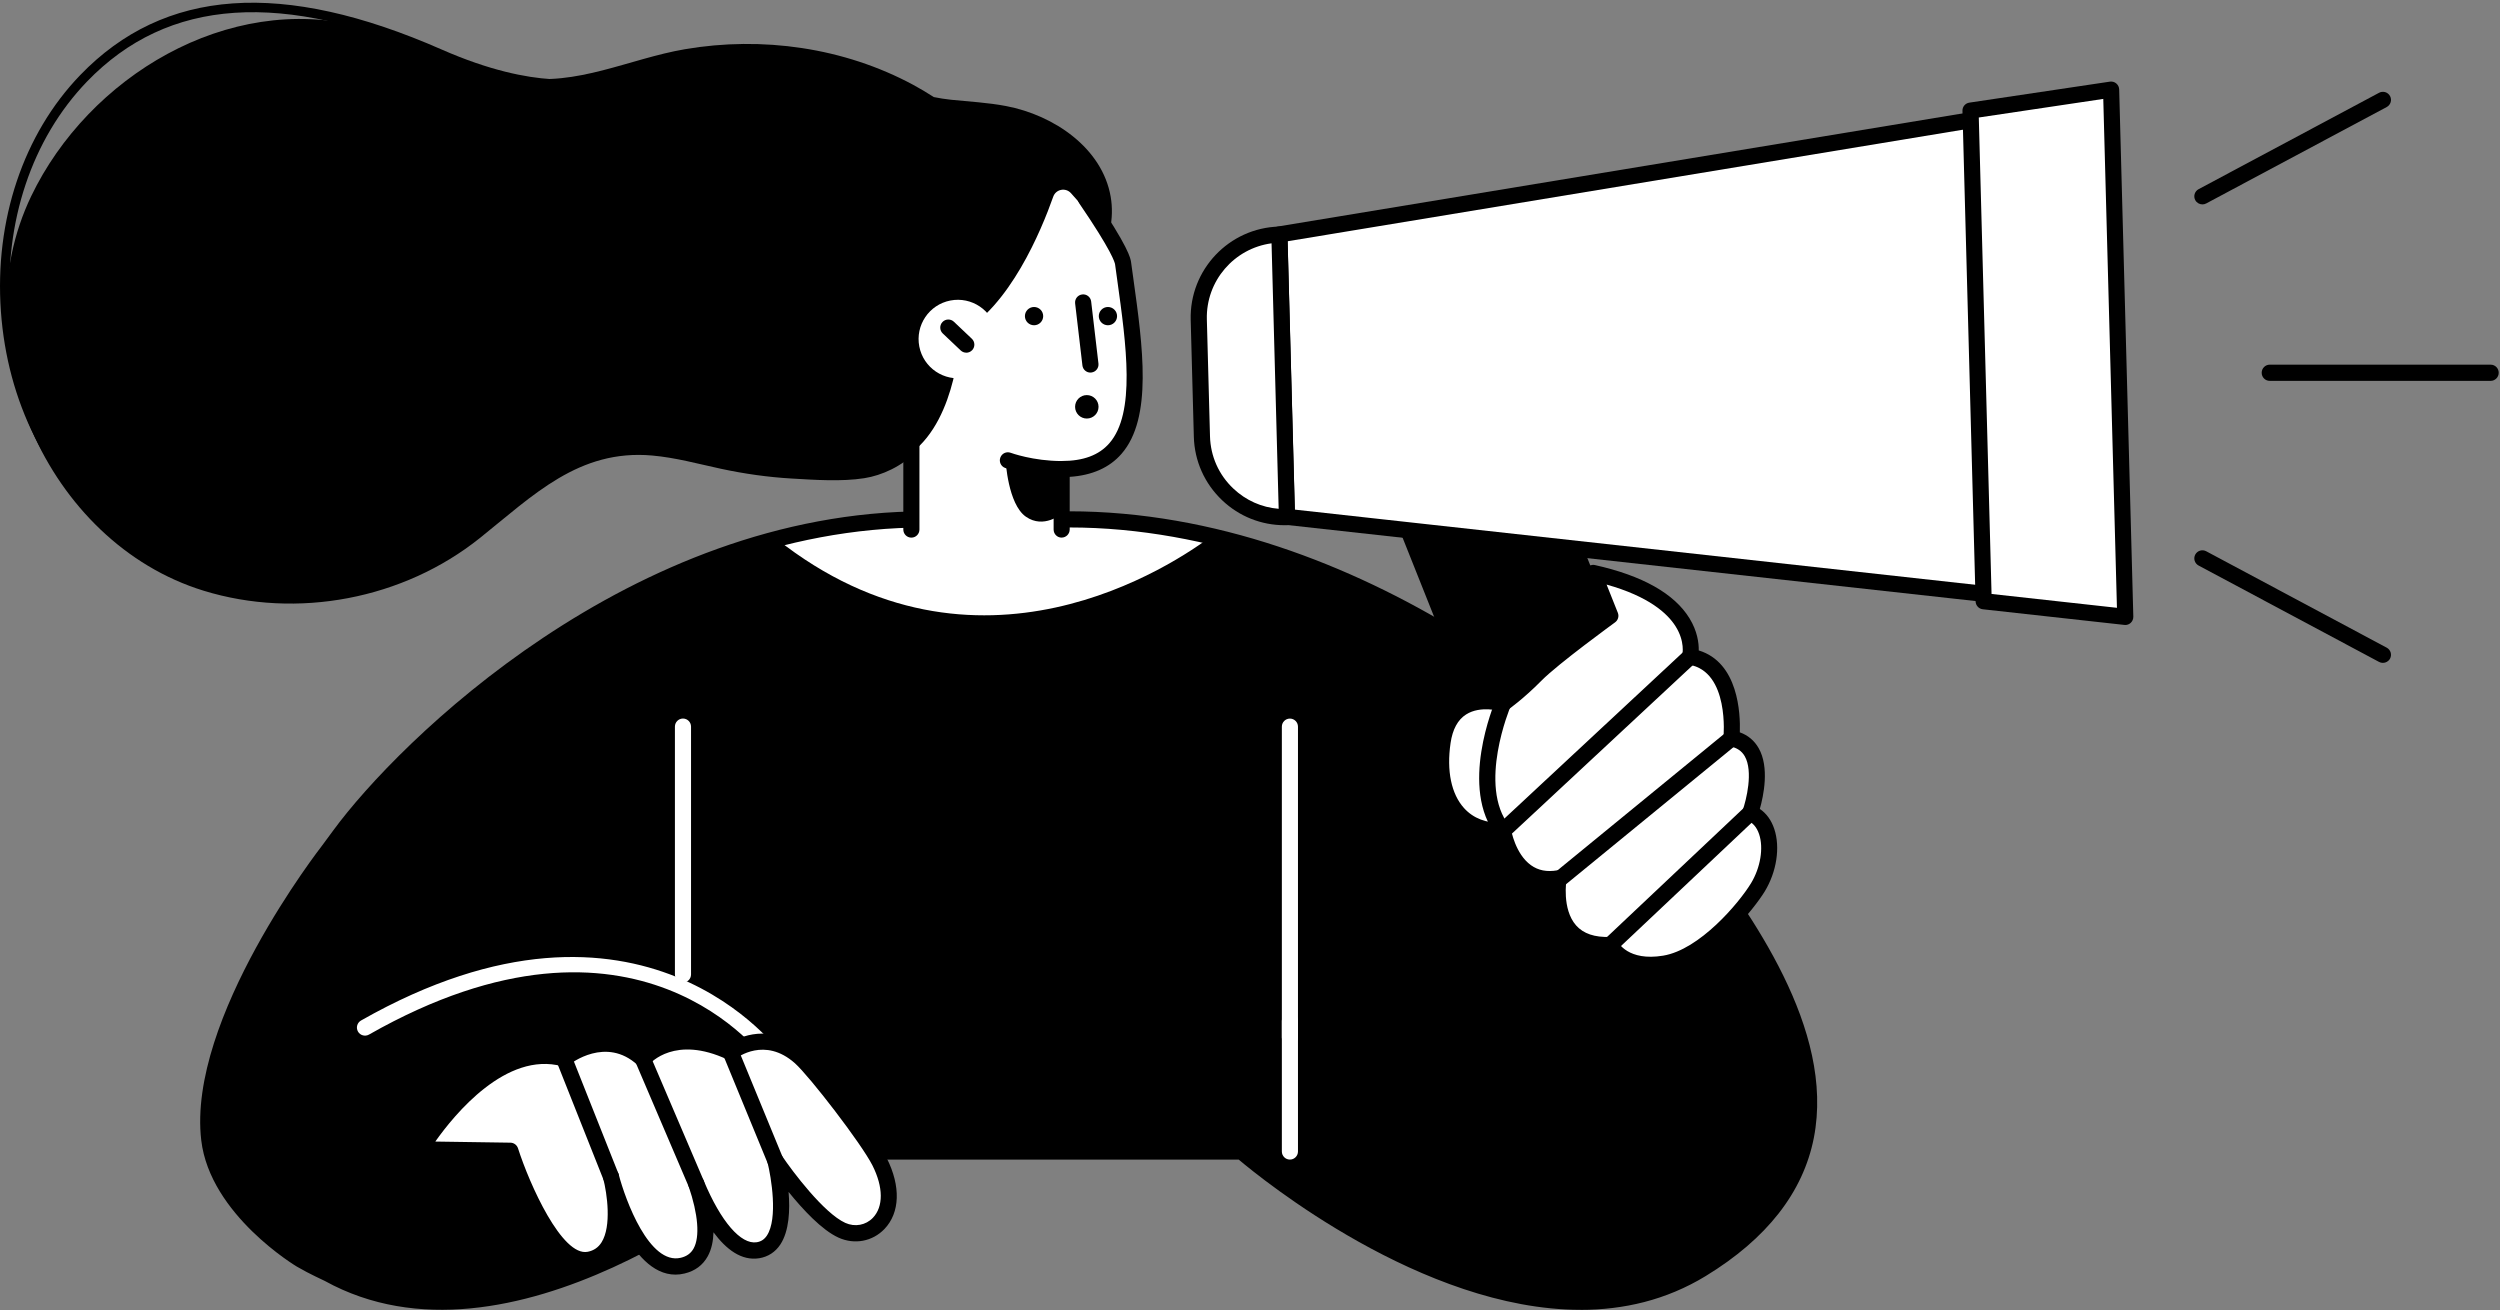
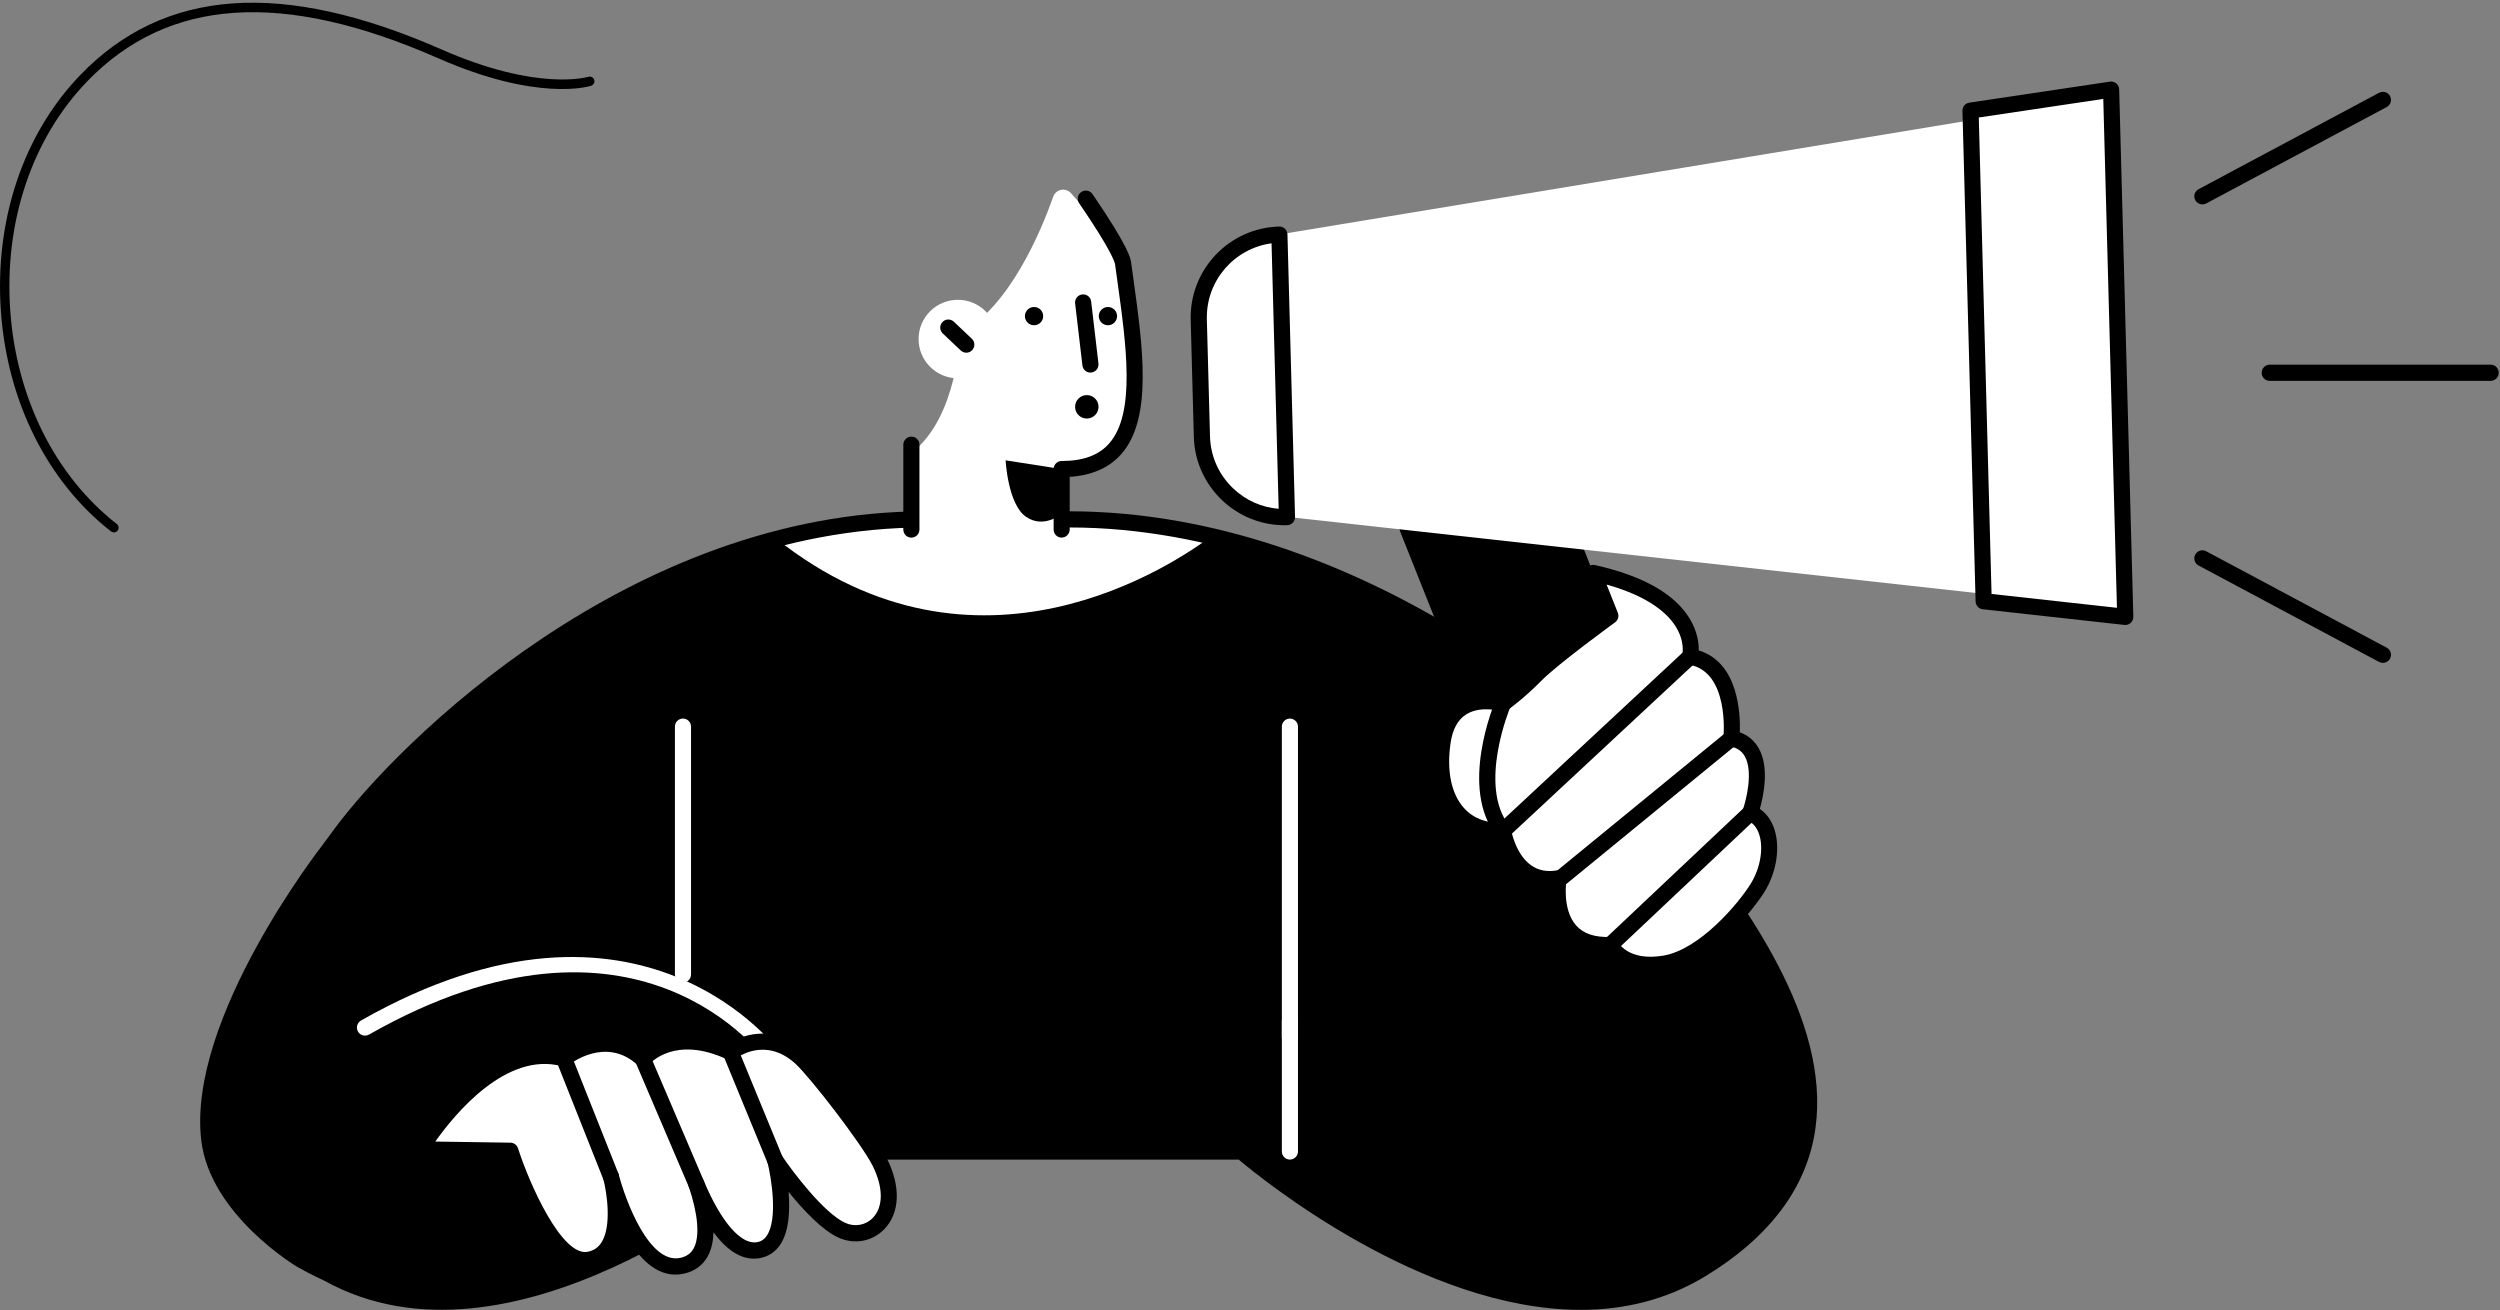
<svg xmlns="http://www.w3.org/2000/svg" width="580" height="304" viewBox="0 0 580 304" fill="none">
  <rect x="0" y="0" width="580" height="304" fill="#808080" stroke="none" />
  <g clip-path="url(#clip0_2008_1293)">
-     <path d="M7.24 45.511C20.55 17.801 52.85 -1.739 83.66 6.171C96.12 9.371 107.61 15.791 120.37 17.901C133.76 20.121 145.99 13.631 158.89 11.421C176.83 8.351 195.8 11.031 211.88 19.691C213.51 20.571 215.09 21.521 216.64 22.521C217.94 22.781 219.26 23.001 220.63 23.141C224.89 23.581 229.19 23.801 233.4 24.601C244.6 26.731 255.75 34.411 257.68 45.651C259.41 55.711 253 65.991 244.08 70.941C239.42 73.531 234.23 74.851 228.91 75.271C228.67 76.511 228.36 77.741 227.97 78.931C224.94 88.161 219.39 97.611 212.81 104.521C209.31 108.201 204.58 110.301 200.52 110.941C195.25 111.771 188.97 111.331 183.67 111.021C178.16 110.701 172.68 109.921 167.28 108.761C161.99 107.621 156.72 106.161 151.31 105.681C134.29 104.171 123.7 114.931 111.32 124.831C93.59 139.011 68.94 143.731 47.23 137.041C10.81 125.831 -9.22 79.811 7.24 45.511Z" fill="black" />
    <path d="M26.43 123.521C26.75 123.521 27.07 123.381 27.29 123.101C27.66 122.631 27.57 121.941 27.1 121.571C12.83 110.431 3.82 92.401 2.38 72.081C0.92 51.561 7.41 32.191 20.17 18.941C38.96 -0.559 65.6 -2.339 101.63 13.501C124.82 23.691 136.66 20.061 137.15 19.891C137.72 19.701 138.04 19.091 137.85 18.521C137.67 17.951 137.06 17.641 136.48 17.821C136.34 17.861 124.81 21.311 102.5 11.501C65.54 -4.739 38.1 -2.799 18.6 17.431C5.41 31.121 -1.29 51.101 0.21 72.241C1.69 93.171 11.01 111.781 25.76 123.291C25.96 123.451 26.19 123.521 26.43 123.521Z" fill="black" />
    <path d="M76.27 295.531V197.251C77.16 196.041 78.01 194.901 78.8 193.811C94.5 172.361 147.61 120.491 214.66 120.491L234.56 120.611L248.03 120.491C316.37 120.491 374.63 172.361 390.33 193.811C406.3 215.631 445.19 263.711 394.75 294.441C350.64 321.321 288.09 267.151 288.09 267.151H181.04C181.04 267.151 120.25 319.791 76.27 295.531Z" fill="black" />
    <path d="M180.12 124.991C187.85 122.471 199.46 119.851 214.66 120.491L246.31 120.681C258.77 120.681 270.47 121.931 281.44 124.111C272.46 130.921 226.67 161.901 180.12 125.001V124.991Z" fill="white" />
    <path d="M366.69 303.881C330 303.881 292.62 273.441 287.39 269.031H181.72C175.19 274.551 118.27 320.851 75.36 297.181C74.76 296.851 72.08 295.721 68.85 293.841C68.85 293.841 48.73 281.871 46.69 264.551C43.37 236.341 74.51 196.471 74.75 196.141L77.28 192.711C92.37 172.101 146.45 118.621 214.65 118.621L234.56 118.741L248 118.621C315.69 118.621 374.13 168.531 391.82 192.711L394.04 195.721C405.91 211.781 425.78 238.661 420.81 263.991C418.33 276.621 409.89 287.411 395.71 296.051C386.52 301.651 376.63 303.891 366.68 303.891L366.69 303.881ZM78.14 294.411C120.4 316.451 179.22 266.241 179.81 265.731C180.15 265.441 180.59 265.271 181.04 265.271H288.09C288.54 265.271 288.98 265.431 289.32 265.731C289.94 266.261 351.37 318.681 393.78 292.841C407.03 284.771 414.89 274.821 417.15 263.261C421.8 239.551 402.54 213.511 391.04 197.941L388.81 194.921C372.17 172.191 313.62 122.371 248.03 122.371L234.58 122.491L214.65 122.371C148.02 122.371 95.09 174.741 80.31 194.921L78.14 197.861V294.411Z" fill="black" />
    <path d="M360.73 199.401L384.4 198.761C389.91 198.611 393.59 193.031 391.55 187.911L363.3 117.011C362.07 113.921 359.05 111.931 355.73 112.021L332.06 112.661C326.55 112.811 322.87 118.391 324.91 123.511L353.16 194.411C354.39 197.501 357.41 199.491 360.73 199.401Z" fill="black" />
    <path d="M296.81 54.391L486.39 23.071L489.56 141.011L298.57 119.911L296.81 54.391Z" fill="white" />
-     <path d="M489.56 142.881C489.49 142.881 489.42 142.881 489.35 142.871L298.36 121.771C297.43 121.671 296.72 120.891 296.69 119.961L294.93 54.441C294.9 53.501 295.58 52.691 296.5 52.541L486.08 21.231C486.61 21.141 487.16 21.291 487.58 21.631C488 21.981 488.24 22.481 488.26 23.031L491.42 140.971C491.43 141.511 491.21 142.031 490.82 142.401C490.47 142.721 490.02 142.901 489.55 142.901L489.56 142.881ZM300.4 118.231L487.62 138.911L484.57 25.271L298.72 55.971L300.39 118.231H300.4Z" fill="black" />
    <path d="M460.22 139.481L493.06 143.111L489.78 20.791L457.17 25.651L460.22 139.481Z" fill="white" />
    <path d="M493.06 144.991C492.99 144.991 492.92 144.991 492.85 144.981L460.01 141.351C459.08 141.251 458.37 140.471 458.34 139.541L455.29 25.711C455.26 24.761 455.95 23.951 456.89 23.811L489.5 18.941C490.03 18.861 490.57 19.011 490.98 19.361C491.39 19.711 491.64 20.211 491.65 20.751L494.93 143.071C494.94 143.611 494.72 144.131 494.33 144.501C493.98 144.821 493.53 145.001 493.06 145.001V144.991ZM462.05 137.801L491.13 141.011L487.96 22.951L459.08 27.261L462.04 137.801H462.05Z" fill="black" />
    <path d="M298.57 119.971L296.81 54.431C286.2 54.711 277.83 63.551 278.12 74.161L278.85 101.281C279.13 111.891 287.97 120.261 298.58 119.971H298.57Z" fill="white" />
    <path d="M298.04 121.851C292.62 121.851 287.49 119.811 283.55 116.071C279.46 112.191 277.12 106.961 276.97 101.331L276.24 74.211C275.93 62.581 285.13 52.871 296.76 52.561C297.26 52.531 297.74 52.731 298.1 53.071C298.46 53.411 298.67 53.881 298.69 54.381L300.45 119.921C300.48 120.951 299.66 121.821 298.63 121.841C298.44 121.841 298.24 121.841 298.05 121.841L298.04 121.851ZM294.99 56.451C286.33 57.621 279.75 65.171 279.99 74.101L280.72 101.221C280.84 105.851 282.76 110.161 286.13 113.341C289.03 116.091 292.71 117.731 296.65 118.041L295 56.451H294.99Z" fill="black" />
    <path d="M510.96 47.421C510.29 47.421 509.64 47.061 509.3 46.431C508.81 45.521 509.16 44.381 510.07 43.891L551.95 21.521C552.87 21.031 554 21.381 554.49 22.291C554.98 23.201 554.63 24.341 553.72 24.831L511.84 47.201C511.56 47.351 511.26 47.421 510.96 47.421Z" fill="black" />
    <path d="M552.83 153.791C552.53 153.791 552.23 153.721 551.95 153.571L510.07 131.201C509.16 130.711 508.81 129.581 509.3 128.661C509.79 127.751 510.92 127.401 511.84 127.891L553.72 150.261C554.63 150.751 554.98 151.881 554.49 152.801C554.15 153.431 553.5 153.791 552.83 153.791Z" fill="black" />
    <path d="M577.83 88.361H526.58C525.54 88.361 524.71 87.521 524.71 86.481C524.71 85.441 525.55 84.601 526.58 84.601H577.83C578.87 84.601 579.7 85.441 579.7 86.481C579.7 87.521 578.86 88.361 577.83 88.361Z" fill="black" />
    <path d="M369.63 132.921L373.6 142.871C373.6 142.871 360.31 152.521 356.28 156.611C352.26 160.701 348.7 163.211 348.7 163.211C348.7 163.211 336.51 159.441 334.67 172.141C332.83 184.851 338.54 193.181 348.7 192.771C348.7 192.771 350.74 205.611 361.57 203.771C361.57 203.771 358.74 219.851 373.59 219.231C373.59 219.231 376.36 225.181 386.15 223.561C395.94 221.941 405.5 209.701 407.82 205.901C411.78 199.411 411.37 190.691 406.05 188.611C406.05 188.611 411.61 173.191 401.69 171.321C401.69 171.321 403.47 154.241 392.1 152.361C392.1 152.361 395.59 138.711 369.62 132.931L369.63 132.921Z" fill="white" />
    <path d="M382.9 225.721C376.84 225.721 373.81 222.781 372.58 221.121C368.37 221.081 365.09 219.751 362.81 217.151C359.73 213.641 359.39 208.721 359.5 205.831C357.07 205.831 354.88 205.141 352.97 203.771C349.42 201.221 347.83 196.951 347.2 194.651C343.01 194.481 339.45 192.891 336.84 190.001C333.14 185.891 331.7 179.461 332.8 171.881C333.43 167.551 335.23 164.421 338.14 162.581C341.89 160.211 346.35 160.771 348.28 161.181C349.47 160.271 352.09 158.181 354.93 155.301C358.34 151.831 367.92 144.701 371.3 142.221L367.87 133.621C367.61 132.971 367.74 132.241 368.18 131.711C368.63 131.181 369.34 130.941 370.01 131.091C381.05 133.551 388.44 137.711 391.97 143.461C393.79 146.431 394.14 149.161 394.11 150.901C403.31 153.711 403.79 165.541 403.64 169.901C405.55 170.591 407.01 171.821 408.01 173.571C410.55 178.011 409.13 184.671 408.28 187.671C409.81 188.711 410.95 190.281 411.63 192.311C413.06 196.571 412.19 202.281 409.39 206.861C407.28 210.321 397.2 223.611 386.43 225.401C385.14 225.611 383.95 225.711 382.87 225.711L382.9 225.721ZM373.6 217.351C374.33 217.351 374.99 217.771 375.3 218.441C375.39 218.611 377.69 223.071 385.86 221.711C394.3 220.311 403.38 209.591 406.23 204.921C408.43 201.301 409.19 196.721 408.11 193.521C407.57 191.921 406.65 190.851 405.38 190.351C404.44 189.981 403.96 188.921 404.3 187.971C405.12 185.681 406.8 178.971 404.78 175.441C404.07 174.211 402.95 173.461 401.36 173.161C400.4 172.981 399.74 172.091 399.84 171.121C399.86 170.971 401.3 155.771 391.81 154.201C391.29 154.111 390.83 153.821 390.55 153.371C390.26 152.931 390.17 152.391 390.3 151.881C390.32 151.781 390.97 148.851 388.73 145.301C386.86 142.331 382.57 138.381 372.73 135.621L375.34 142.171C375.66 142.971 375.39 143.881 374.7 144.381C374.57 144.481 361.49 153.981 357.62 157.911C353.53 162.071 349.93 164.621 349.78 164.731C349.3 165.071 348.7 165.161 348.15 164.991C348.11 164.981 343.49 163.621 340.14 165.751C338.2 166.981 336.99 169.221 336.53 172.401C335.59 178.851 336.7 184.201 339.65 187.471C341.8 189.861 344.87 191.041 348.64 190.891C349.58 190.881 350.42 191.531 350.57 192.471C350.58 192.531 351.53 198.111 355.19 200.731C356.88 201.941 358.86 202.331 361.27 201.921C361.88 201.821 362.48 202.021 362.91 202.451C363.34 202.881 363.53 203.491 363.43 204.091C363.42 204.161 362.31 210.891 365.65 214.691C367.34 216.611 369.98 217.501 373.52 217.361C373.55 217.361 373.57 217.361 373.6 217.361V217.351Z" fill="black" />
    <path d="M348.7 194.641C348.15 194.641 347.61 194.401 347.24 193.941C338.41 182.901 346.63 163.301 346.98 162.471C347.39 161.521 348.49 161.071 349.44 161.481C350.39 161.891 350.83 162.991 350.43 163.941C350.35 164.121 342.75 182.311 350.17 191.591C350.82 192.401 350.68 193.581 349.87 194.231C349.52 194.511 349.11 194.641 348.7 194.641Z" fill="black" />
    <path d="M348.7 194.641C348.2 194.641 347.7 194.441 347.33 194.041C346.63 193.281 346.67 192.101 347.42 191.391L390.83 150.971C391.58 150.271 392.77 150.301 393.48 151.061C394.18 151.821 394.14 153.001 393.39 153.711L349.98 194.131C349.62 194.471 349.16 194.631 348.7 194.631V194.641Z" fill="black" />
    <path d="M361.51 206.081C360.97 206.081 360.43 205.851 360.06 205.391C359.4 204.591 359.52 203.411 360.32 202.751L400.51 169.851C401.31 169.201 402.49 169.311 403.15 170.111C403.81 170.911 403.69 172.091 402.89 172.751L362.7 205.651C362.35 205.941 361.93 206.071 361.51 206.071V206.081Z" fill="black" />
    <path d="M373.6 221.101C373.1 221.101 372.61 220.901 372.24 220.511C371.53 219.761 371.56 218.571 372.32 217.861L404.78 187.231C405.53 186.521 406.72 186.551 407.43 187.311C408.14 188.061 408.11 189.251 407.35 189.961L374.89 220.591C374.53 220.931 374.06 221.101 373.6 221.101Z" fill="black" />
    <path d="M211.11 122.851L211.44 105.061C222.22 96.931 222.73 77.381 222.73 77.381C234.26 71.141 241.56 53.531 244.35 45.631C244.97 43.881 247.23 43.441 248.47 44.821C252.69 49.531 260.16 58.211 260.55 61.111C263.7 84.181 268.35 108.841 246.3 108.841V122.861H211.1L211.11 122.851Z" fill="white" />
    <path d="M246.31 124.731C245.27 124.731 244.44 123.891 244.44 122.851V108.831C244.44 107.791 245.28 106.951 246.31 106.951C251.34 106.951 254.96 105.601 257.37 102.831C263.5 95.791 261.31 80.121 259.2 64.971L258.7 61.341C258.64 60.921 257.97 58.271 250.37 47.151C249.78 46.301 250 45.131 250.86 44.541C251.71 43.961 252.88 44.181 253.46 45.031C261.95 57.451 262.29 59.991 262.41 60.831L262.91 64.451C265.14 80.431 267.44 96.961 260.19 105.291C257.4 108.501 253.36 110.291 248.17 110.631V122.841C248.17 123.881 247.33 124.721 246.3 124.721L246.31 124.731Z" fill="black" />
-     <path d="M246.31 110.711C238.99 110.711 233.41 108.651 233.18 108.561C232.21 108.201 231.72 107.121 232.08 106.151C232.44 105.181 233.51 104.681 234.49 105.051C234.54 105.071 239.7 106.961 246.31 106.961C247.35 106.961 248.18 107.801 248.18 108.841C248.18 109.881 247.34 110.721 246.31 110.721V110.711Z" fill="black" />
    <path d="M246.31 119.191C246.31 119.191 242.18 122.791 238 119.871C233.82 116.951 233.3 106.801 233.3 106.801L246.32 108.831V119.191H246.31Z" fill="black" />
    <path d="M252.98 86.441C252.04 86.441 251.23 85.741 251.12 84.781L249.43 70.391C249.31 69.361 250.04 68.431 251.07 68.311C252.1 68.181 253.03 68.921 253.15 69.951L254.84 84.341C254.96 85.371 254.23 86.301 253.2 86.421C253.13 86.421 253.05 86.431 252.98 86.431V86.441Z" fill="black" />
    <path d="M237.78 73.341C237.78 74.511 238.73 75.461 239.9 75.461C241.07 75.461 242.02 74.511 242.02 73.341C242.02 72.171 241.07 71.221 239.9 71.221C238.73 71.221 237.78 72.171 237.78 73.341Z" fill="black" />
    <path d="M254.92 73.341C254.92 74.511 255.87 75.461 257.04 75.461C258.21 75.461 259.16 74.511 259.16 73.341C259.16 72.171 258.21 71.221 257.04 71.221C255.87 71.221 254.92 72.171 254.92 73.341Z" fill="black" />
    <path d="M213.28 80.401C214.24 85.341 219.03 88.561 223.96 87.601C228.9 86.641 232.12 81.851 231.16 76.921C230.2 71.981 225.41 68.761 220.48 69.721C215.54 70.681 212.32 75.471 213.28 80.401Z" fill="white" />
    <path d="M224.18 81.821C223.72 81.821 223.25 81.651 222.89 81.311L218.72 77.361C217.97 76.651 217.94 75.461 218.65 74.711C219.36 73.961 220.55 73.931 221.3 74.641L225.47 78.591C226.22 79.301 226.25 80.491 225.54 81.241C225.17 81.631 224.67 81.831 224.18 81.831V81.821Z" fill="black" />
    <path d="M299.26 242.571C298.22 242.571 297.39 241.731 297.39 240.691V168.591C297.39 167.551 298.23 166.711 299.26 166.711C300.29 166.711 301.13 167.551 301.13 168.591V240.691C301.13 241.731 300.29 242.571 299.26 242.571Z" fill="white" />
    <path d="M299.26 269.021C298.22 269.021 297.39 268.181 297.39 267.141V236.841C297.39 235.801 298.23 234.961 299.26 234.961C300.29 234.961 301.13 235.801 301.13 236.841V267.141C301.13 268.181 300.29 269.021 299.26 269.021Z" fill="white" />
    <path d="M158.45 227.951C157.41 227.951 156.58 227.111 156.58 226.071V168.581C156.58 167.541 157.42 166.701 158.45 166.701C159.48 166.701 160.32 167.541 160.32 168.581V226.071C160.32 227.111 159.48 227.951 158.45 227.951Z" fill="white" />
    <path d="M179.88 247.611C179.29 247.611 178.71 247.331 178.34 246.811C177.12 245.071 147.77 204.681 85.61 240.021C84.71 240.531 83.56 240.221 83.05 239.321C82.54 238.421 82.85 237.281 83.75 236.761C148.97 199.681 181.09 244.211 181.41 244.661C182 245.511 181.79 246.671 180.95 247.271C180.62 247.501 180.25 247.611 179.88 247.611Z" fill="white" />
    <path d="M130.86 245.571C130.86 245.571 140.54 237.771 149.18 245.731C149.18 245.731 155.79 237.671 169.54 244.121C169.54 244.121 177.3 237.861 185.63 245.261C189.15 248.381 201.32 264.111 204.06 269.541C210.16 281.621 201.88 288.391 195.32 285.421C188.76 282.451 179.88 269.251 179.88 269.251C179.88 269.251 184.75 288.641 175.85 290.051C169.34 291.081 163.96 280.431 161.54 274.641C163.55 280.521 166.24 291.731 158.39 293.621C147.92 296.141 142.01 274.031 141.74 272.971C142 274.001 146.06 290.381 136.7 292.251C127.04 294.171 118.37 266.981 118.37 266.981L97.5 266.671C97.5 266.671 112.96 240.711 130.86 245.571Z" fill="white" />
    <path d="M156.71 295.711C151.31 295.711 147.23 290.601 144.44 285.251C144.16 287.051 143.62 288.771 142.71 290.221C141.4 292.311 139.5 293.611 137.07 294.091C127.07 296.081 119.06 274.851 117.01 268.841L97.47 268.551C96.8 268.541 96.19 268.171 95.86 267.591C95.53 267.011 95.54 266.291 95.89 265.721C96.54 264.631 111.76 239.411 130.44 243.541C134.34 240.801 142.12 238.001 149.09 243.231C151.79 241.031 158.47 237.291 169.32 241.981C172.9 239.701 180.03 237.801 186.87 243.871C190.62 247.201 202.9 263.101 205.73 268.701C209.01 275.211 208.81 281.351 205.19 285.131C202.42 288.021 198.24 288.811 194.54 287.131C190.67 285.381 186.22 280.561 182.95 276.521C183.3 280.691 183.11 285.581 181.04 288.721C179.88 290.481 178.18 291.581 176.14 291.911C172.01 292.571 168.47 289.841 165.53 285.891C165.47 287.931 165.08 289.851 164.2 291.451C163.06 293.521 161.25 294.871 158.82 295.451C158.09 295.631 157.38 295.711 156.7 295.711H156.71ZM141.74 271.101C142.57 271.101 143.33 271.661 143.55 272.501C145.11 278.461 150.65 293.541 157.95 291.801C159.33 291.471 160.3 290.761 160.92 289.641C162.4 286.961 161.98 281.711 159.77 275.251C159.44 274.291 159.93 273.251 160.88 272.891C161.82 272.531 162.89 272.991 163.27 273.921C167.25 283.451 171.89 288.771 175.56 288.201C176.57 288.041 177.32 287.551 177.92 286.651C180.53 282.701 178.91 273.081 178.07 269.701C177.85 268.821 178.29 267.901 179.13 267.531C179.96 267.161 180.94 267.441 181.45 268.201C183.84 271.751 191.13 281.451 196.11 283.711C198.35 284.721 200.86 284.251 202.51 282.531C204.98 279.951 204.95 275.411 202.41 270.381C199.85 265.311 187.79 249.671 184.41 246.661C177.41 240.451 171 245.371 170.73 245.581C170.17 246.021 169.4 246.111 168.76 245.811C156.61 240.111 150.87 246.641 150.64 246.921C150.31 247.311 149.83 247.551 149.32 247.591C148.8 247.621 148.3 247.451 147.93 247.101C140.61 240.351 132.4 246.741 132.05 247.021C131.58 247.391 130.96 247.521 130.39 247.371C117.44 243.861 105.46 258.511 100.99 264.841L118.42 265.101C119.22 265.111 119.93 265.641 120.18 266.411C122.85 274.761 130.39 291.601 136.36 290.411C137.76 290.131 138.81 289.411 139.56 288.221C141.92 284.461 140.85 276.911 139.95 273.441C139.69 272.441 140.29 271.421 141.29 271.161C141.45 271.121 141.61 271.101 141.76 271.101H141.74Z" fill="black" />
    <path d="M179.88 271.131C179.14 271.131 178.44 270.691 178.14 269.971L167.8 244.841C167.41 243.881 167.86 242.791 168.82 242.391C169.78 242.001 170.87 242.451 171.27 243.411L181.61 268.541C182 269.501 181.55 270.591 180.59 270.991C180.36 271.091 180.11 271.131 179.88 271.131Z" fill="black" />
    <path d="M161.54 276.531C160.81 276.531 160.12 276.101 159.82 275.391L147.46 246.481C147.05 245.531 147.49 244.431 148.45 244.021C149.4 243.621 150.5 244.051 150.91 245.011L163.27 273.921C163.68 274.871 163.24 275.971 162.28 276.381C162.04 276.481 161.79 276.531 161.54 276.531Z" fill="black" />
    <path d="M141.74 274.851C140.99 274.851 140.29 274.401 140 273.671L129.12 246.271C128.74 245.311 129.21 244.221 130.17 243.841C131.12 243.461 132.22 243.931 132.6 244.891L143.48 272.291C143.86 273.251 143.39 274.341 142.43 274.721C142.2 274.811 141.97 274.851 141.74 274.851Z" fill="black" />
    <path d="M211.44 124.731C210.4 124.731 209.57 123.891 209.57 122.851V103.181C209.57 102.141 210.41 101.301 211.44 101.301C212.47 101.301 213.31 102.141 213.31 103.181V122.851C213.31 123.891 212.47 124.731 211.44 124.731Z" fill="black" />
    <path d="M252.14 97.101C253.642 97.101 254.86 95.883 254.86 94.381C254.86 92.879 253.642 91.661 252.14 91.661C250.638 91.661 249.42 92.879 249.42 94.381C249.42 95.883 250.638 97.101 252.14 97.101Z" fill="black" />
  </g>
  <defs>
    <clipPath id="clip0_2008_1293">
      <rect width="579.71" height="303.25" fill="white" transform="translate(0 0.631)" />
    </clipPath>
  </defs>
</svg>